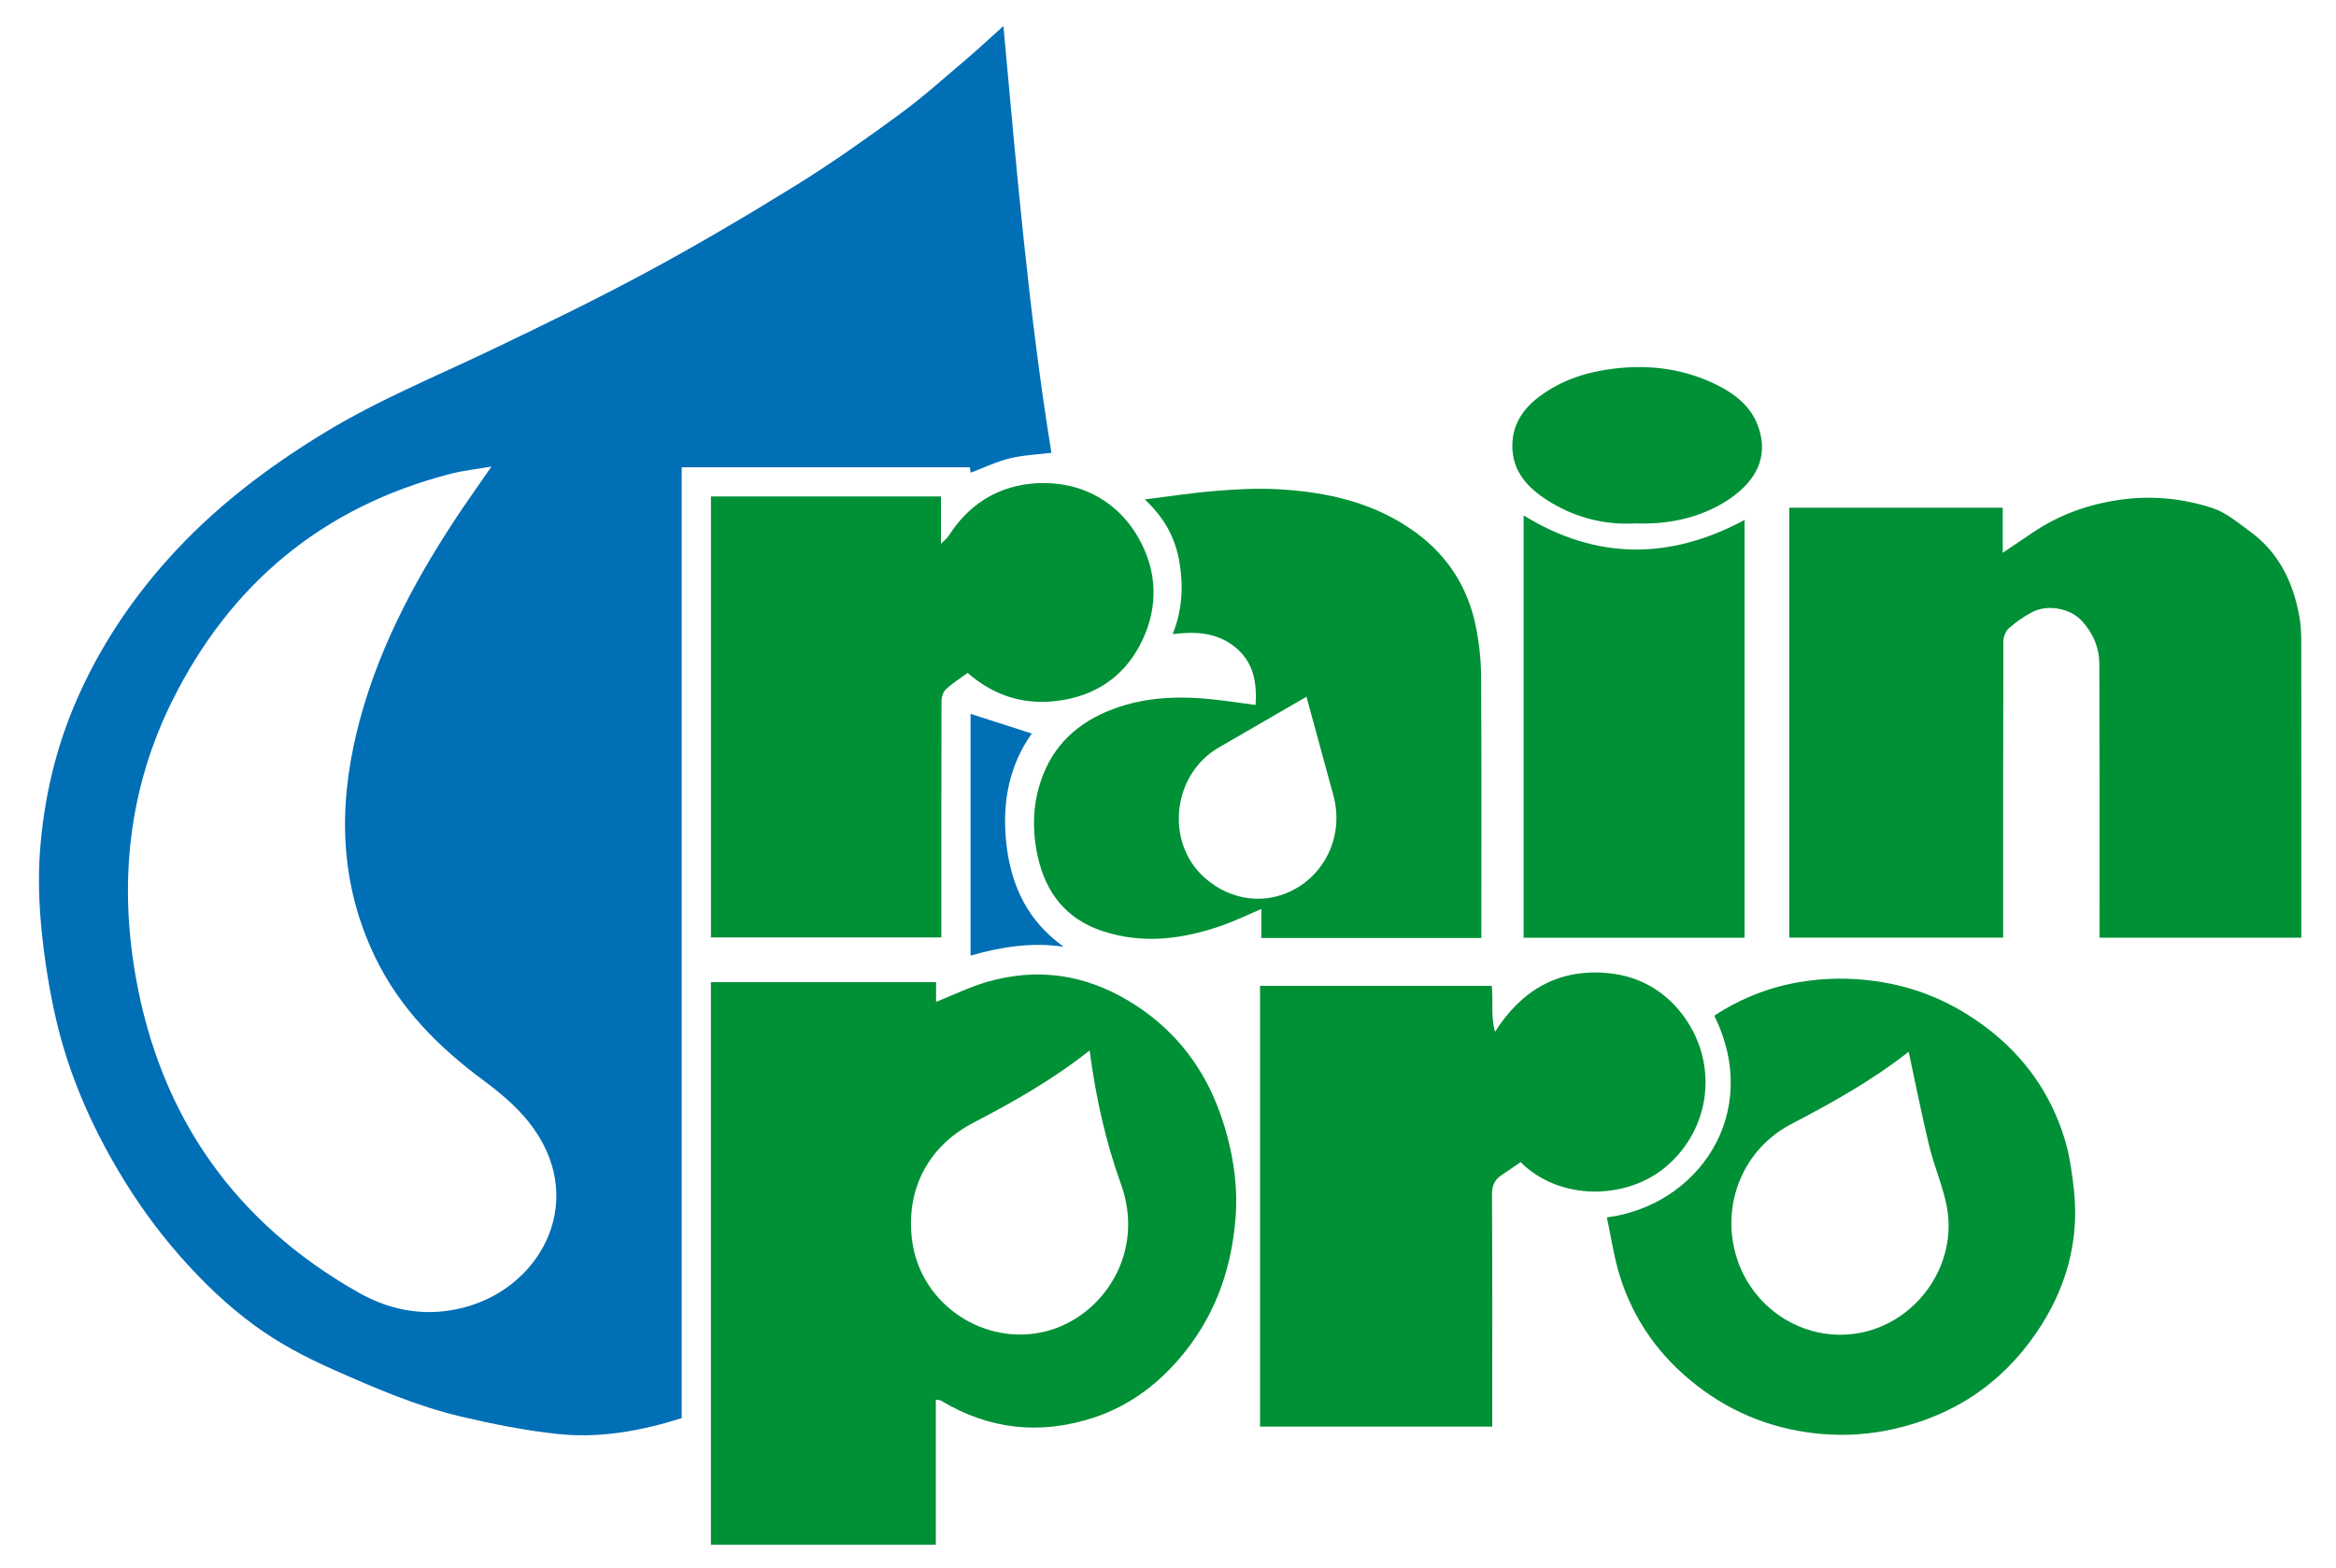
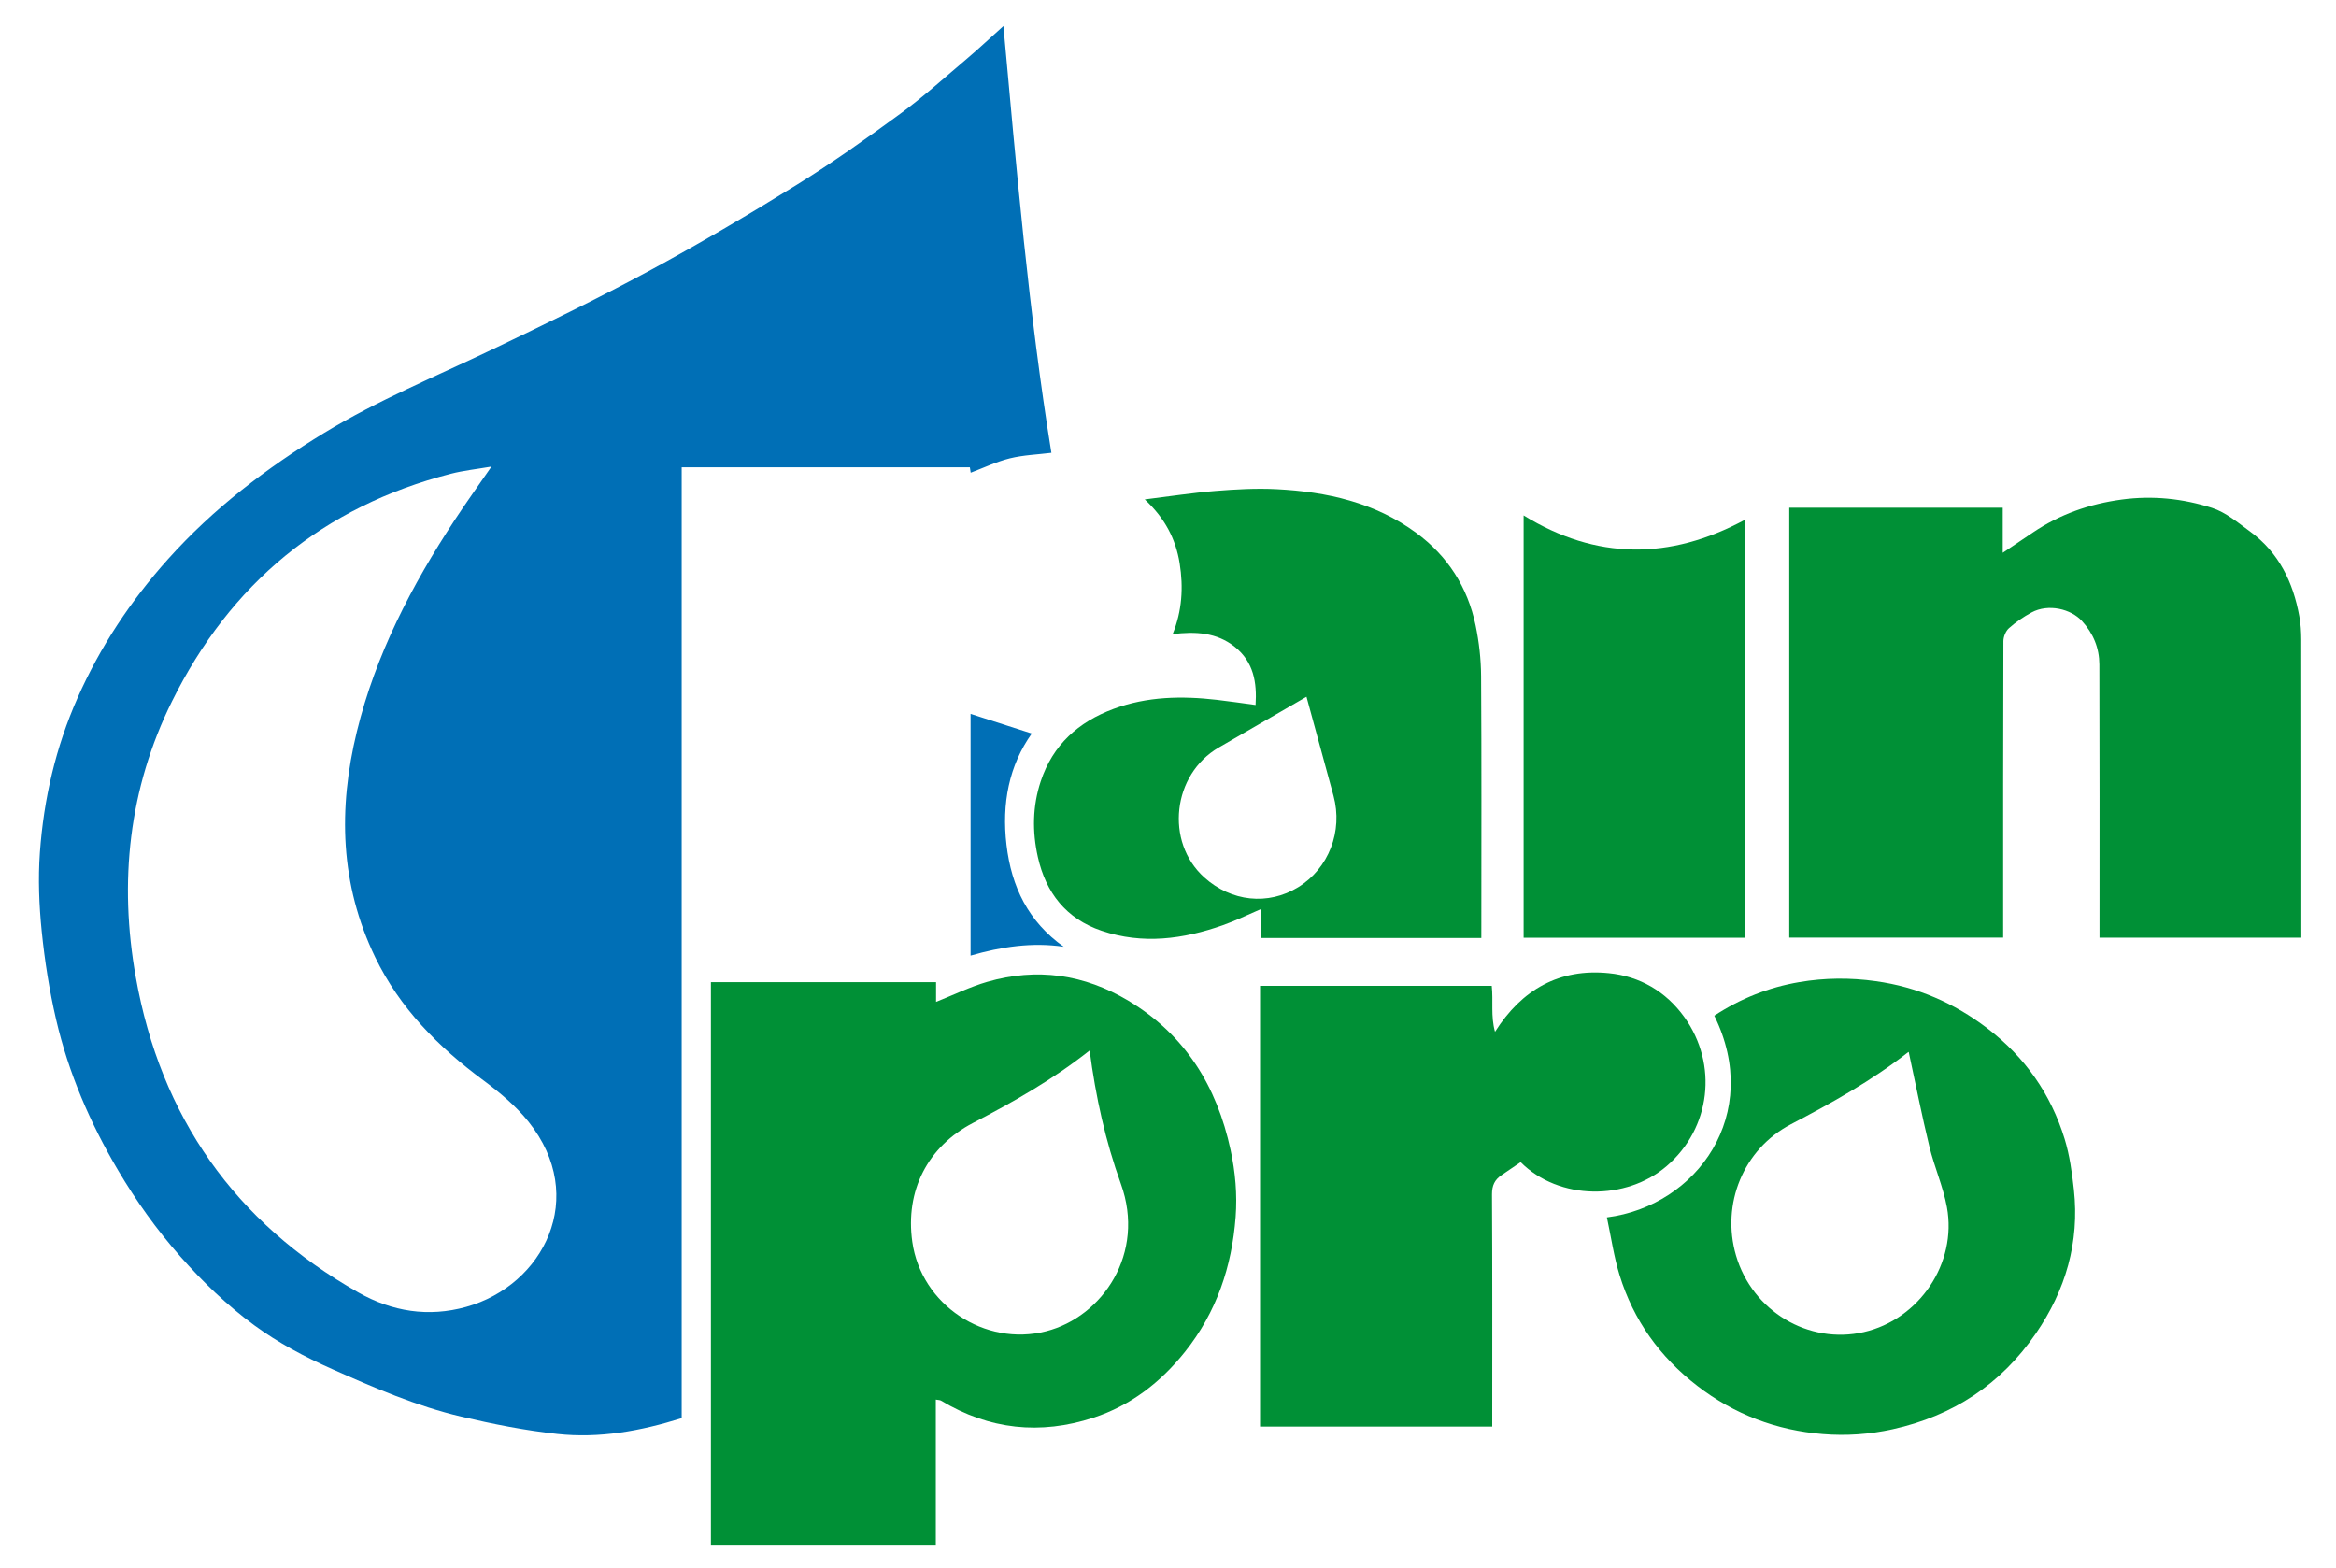
<svg xmlns="http://www.w3.org/2000/svg" version="1.1" id="Ebene_1" x="0px" y="0px" width="340.157px" height="228.336px" viewBox="0 0 340.157 228.336" enable-background="new 0 0 340.157 228.336" xml:space="preserve">
  <path fill="none" d="M0.731,230.043c0-76.939,0-153.878,0-230.845c113.361,0,226.736,0,340.158,0c0,76.93,0,153.887,0,230.845  C227.529,230.043,114.137,230.043,0.731,230.043z M153.099,65.933c-3.306-20.426-5.067-41.167-6.985-62.141  c-1.957,1.756-3.614,3.315-5.347,4.784c-3.195,2.707-6.315,5.525-9.687,7.998c-4.916,3.605-9.904,7.141-15.082,10.35  c-7.083,4.389-14.272,8.63-21.603,12.587c-7.444,4.019-15.066,7.719-22.7,11.371c-8.211,3.927-16.656,7.382-24.453,12.129  c-8.415,5.123-16.185,11.038-22.797,18.429c-5.425,6.063-9.852,12.724-13.143,20.163c-3.181,7.19-4.938,14.74-5.492,22.533  c-0.27,3.794-0.122,7.659,0.263,11.448c0.439,4.329,1.122,8.664,2.107,12.901c1.809,7.773,4.952,15.048,9.015,21.924  c2.637,4.464,5.63,8.652,9.068,12.547c3.261,3.694,6.78,7.089,10.748,10.001c3.531,2.591,7.376,4.625,11.383,6.405  c6.112,2.716,12.252,5.378,18.773,6.913c4.611,1.086,9.295,2.013,14,2.521c6.11,0.66,12.112-0.419,18.099-2.3  c0-46.102,0-92.268,0-138.451c14.063,0,27.999,0,41.963,0c0.048,0.314,0.092,0.599,0.12,0.783c1.908-0.717,3.756-1.61,5.707-2.09  C149.021,66.254,151.089,66.183,153.099,65.933z M136.269,203.793c0.359,0.067,0.598,0.051,0.766,0.152  c7.014,4.236,14.468,5.006,22.182,2.485c5.407-1.767,9.777-5.137,13.336-9.598c4.599-5.764,6.83-12.408,7.375-19.652  c0.246-3.259-0.043-6.516-0.737-9.744c-1.998-9.279-6.607-16.755-14.859-21.711c-6.438-3.866-13.345-4.85-20.57-2.763  c-2.506,0.725-4.884,1.896-7.455,2.917c0-0.914,0-1.891,0-2.866c-11.047,0-21.918,0-32.786,0c0,27.359,0,54.642,0,81.919  c10.947,0,21.817,0,32.749,0C136.269,217.891,136.269,210.929,136.269,203.793z M335.11,136.538c0-0.621,0-1.104,0-1.586  c0-13.943,0.006-27.886-0.012-41.829c-0.002-1.129-0.078-2.274-0.279-3.384c-0.898-4.965-2.987-9.286-7.158-12.334  c-1.769-1.292-3.552-2.811-5.574-3.458c-4.225-1.352-8.613-1.816-13.11-1.211c-4.706,0.633-9.019,2.144-12.946,4.792  c-1.411,0.952-2.825,1.902-4.401,2.962c0-2.329,0-4.466,0-6.564c-10.451,0-20.794,0-31.085,0c0,20.935,0,41.779,0,62.603  c10.406,0,20.718,0,31.146,0c0-0.526,0-0.999,0-1.472c0-13.899-0.011-27.798,0.034-41.697c0.003-0.643,0.339-1.47,0.809-1.889  c0.988-0.882,2.112-1.651,3.279-2.284c2.471-1.34,5.762-0.506,7.343,1.225c1.666,1.823,2.537,3.942,2.546,6.334  c0.046,12.795,0.021,25.591,0.021,38.387c0,0.466,0,0.932,0,1.406C315.586,136.538,325.28,136.538,335.11,136.538z M217.222,143.546  c-11.308,0-22.53,0-33.739,0c0,21.449,0,42.819,0,64.175c11.302,0,22.524,0,33.81,0c0-0.56,0-1.04,0-1.521  c0-10.764,0.027-21.526-0.036-32.289c-0.008-1.294,0.394-2.141,1.405-2.813c0.929-0.617,1.844-1.254,2.765-1.883  c5.612,5.628,15.416,5.601,21.263,0.577c6.436-5.527,7.516-14.805,2.58-21.687c-2.69-3.751-6.492-5.949-11.002-6.401  c-7.173-0.719-12.658,2.354-16.569,8.536C217.05,147.945,217.462,145.765,217.222,143.546z M103.525,72.283  c0,21.492,0,42.863,0,64.214c11.216,0,22.351,0,33.544,0c0-0.564,0-1.045,0-1.526c0-10.985-0.01-21.97,0.028-32.955  c0.002-0.574,0.264-1.316,0.671-1.687c0.971-0.885,2.101-1.594,3.13-2.348c4.091,3.549,8.691,4.84,13.949,3.938  c5.378-0.923,9.271-3.956,11.518-8.742c2.304-4.908,2.158-10.007-0.571-14.829c-3.507-6.197-9.801-8.631-15.954-7.891  c-5.015,0.604-8.959,3.243-11.699,7.567c-0.218,0.344-0.576,0.599-1.127,1.156c0-2.576,0-4.72,0-6.898  C125.814,72.283,114.71,72.283,103.525,72.283z M215.703,136.582c0-0.664,0-1.146,0-1.628c0-12.177,0.043-24.354-0.036-36.529  c-0.016-2.458-0.298-4.953-0.798-7.36c-1.151-5.556-4.064-10.108-8.639-13.473c-6.028-4.435-13.033-5.991-20.333-6.366  c-2.969-0.152-5.969,0.017-8.937,0.257c-3.327,0.27-6.634,0.785-10.268,1.232c2.933,2.737,4.512,5.75,5.081,9.306  c0.562,3.515,0.352,6.949-1.018,10.309c3.295-0.402,6.396-0.26,9.047,1.854c2.748,2.192,3.239,5.204,3.027,8.462  c-1.957-0.261-3.791-0.535-5.632-0.747c-5.102-0.588-10.147-0.502-15.043,1.315c-5.138,1.908-8.851,5.245-10.608,10.542  c-1.204,3.63-1.249,7.336-0.422,11.026c1.168,5.205,4.102,8.991,9.283,10.743c5.986,2.023,11.879,1.23,17.678-0.816  c1.826-0.644,3.574-1.505,5.575-2.361c0,1.522,0,2.853,0,4.232c10.541,0,20.903,0,31.268,0  C215.142,136.582,215.353,136.582,215.703,136.582z M233.988,177.26c0.606,2.826,1.008,5.69,1.848,8.419  c2.019,6.558,5.862,11.902,11.303,16.105c5.403,4.175,11.549,6.485,18.299,7.028c3.38,0.272,6.774,0.047,10.152-0.699  c8.803-1.946,15.785-6.566,20.866-13.957c4.322-6.288,6.374-13.274,5.533-20.944c-0.271-2.475-0.619-4.989-1.344-7.358  c-2.008-6.558-5.787-11.941-11.269-16.125c-4.828-3.685-10.159-6.009-16.22-6.859c-3.761-0.529-7.471-0.492-11.15,0.134  c-4.438,0.753-8.594,2.397-12.379,4.892C256.687,162.215,247.158,175.576,233.988,177.26z M254.032,136.539  c0-20.378,0-40.646,0-60.828c-10.877,5.844-21.601,5.85-32.169-0.662c0,20.533,0,40.99,0,61.49  C232.599,136.539,243.263,136.539,254.032,136.539z M238.109,76.208c6.355,0.276,11.404-1.654,14.697-4.27  c3.259-2.589,4.731-5.959,3.104-10.13c-1.039-2.663-3.24-4.415-5.713-5.664c-4.757-2.401-9.805-3.107-15.123-2.476  c-3.986,0.474-7.635,1.639-10.86,4.027c-2.33,1.726-3.898,3.964-3.991,6.945c-0.129,4.143,2.486,6.655,5.668,8.556  C229.676,75.459,233.861,76.467,238.109,76.208z M141.33,139.145c4.455-1.283,8.931-1.976,13.562-1.291  c-5.156-3.669-7.608-8.698-8.333-14.835c-0.712-6.033,0.367-11.551,3.683-16.21c-3.007-0.966-5.987-1.924-8.913-2.864  C141.33,115.525,141.33,127.29,141.33,139.145z" />
  <g>
    <g>
      <path fill-rule="evenodd" clip-rule="evenodd" fill="#009036" d="M136.269,203.793c0,7.136,0,14.098,0,21.14    c-10.931,0-21.802,0-32.749,0c0-27.277,0-54.56,0-81.919c10.868,0,21.738,0,32.786,0c0,0.976,0,1.952,0,2.866    c2.571-1.021,4.948-2.192,7.455-2.917c7.225-2.087,14.132-1.104,20.57,2.763c8.252,4.956,12.861,12.432,14.859,21.711    c0.694,3.229,0.983,6.485,0.737,9.744c-0.545,7.244-2.776,13.889-7.375,19.652c-3.559,4.461-7.93,7.831-13.336,9.598    c-7.713,2.521-15.168,1.751-22.182-2.485C136.867,203.844,136.628,203.86,136.269,203.793z M158.667,152.954    c-5.362,4.249-11.099,7.489-16.957,10.538c-6.639,3.456-9.914,9.888-8.867,17.323c1.293,9.178,10.556,15.317,19.508,13.021    c8.189-2.102,14.517-11.345,10.873-21.438C160.973,166.155,159.559,159.745,158.667,152.954z" />
      <path fill-rule="evenodd" clip-rule="evenodd" fill="#009036" d="M335.11,136.538c-9.83,0-19.524,0-29.389,0    c0-0.474,0-0.94,0-1.406c0-12.796,0.024-25.592-0.021-38.387c-0.009-2.393-0.88-4.512-2.546-6.334    c-1.581-1.73-4.872-2.565-7.343-1.225c-1.167,0.633-2.291,1.402-3.279,2.284c-0.47,0.419-0.806,1.246-0.809,1.889    c-0.045,13.899-0.034,27.798-0.034,41.697c0,0.473,0,0.946,0,1.472c-10.428,0-20.739,0-31.146,0c0-20.824,0-41.668,0-62.603    c10.291,0,20.634,0,31.085,0c0,2.099,0,4.235,0,6.564c1.576-1.06,2.99-2.01,4.401-2.962c3.928-2.648,8.24-4.159,12.946-4.792    c4.497-0.604,8.886-0.14,13.11,1.211c2.022,0.647,3.806,2.167,5.574,3.458c4.171,3.048,6.26,7.369,7.158,12.334    c0.201,1.109,0.277,2.255,0.279,3.384c0.018,13.943,0.012,27.886,0.012,41.829C335.11,135.434,335.11,135.917,335.11,136.538z" />
      <path fill-rule="evenodd" clip-rule="evenodd" fill="#009036" d="M217.222,143.546c0.24,2.219-0.172,4.399,0.476,6.694    c3.911-6.182,9.396-9.255,16.569-8.536c4.51,0.452,8.312,2.65,11.002,6.401c4.936,6.882,3.855,16.159-2.58,21.687    c-5.847,5.023-15.65,5.051-21.263-0.576c-0.921,0.628-1.836,1.265-2.765,1.882c-1.012,0.673-1.413,1.52-1.405,2.813    c0.063,10.763,0.036,21.525,0.036,32.289c0,0.48,0,0.961,0,1.521c-11.285,0-22.508,0-33.81,0c0-21.355,0-42.726,0-64.175    C194.691,143.546,205.914,143.546,217.222,143.546z" />
-       <path fill-rule="evenodd" clip-rule="evenodd" fill="#009036" d="M103.525,72.283c11.185,0,22.289,0,33.491,0    c0,2.178,0,4.322,0,6.898c0.551-0.557,0.909-0.812,1.127-1.156c2.739-4.324,6.684-6.963,11.699-7.567    c6.152-0.74,12.446,1.693,15.954,7.891c2.729,4.821,2.875,9.921,0.571,14.829c-2.247,4.786-6.14,7.819-11.518,8.742    c-5.258,0.902-9.858-0.389-13.949-3.938c-1.029,0.754-2.16,1.463-3.13,2.348c-0.407,0.371-0.669,1.113-0.671,1.687    c-0.039,10.985-0.028,21.97-0.028,32.955c0,0.481,0,0.961,0,1.526c-11.193,0-22.328,0-33.544,0    C103.525,115.146,103.525,93.775,103.525,72.283z" />
      <path fill-rule="evenodd" clip-rule="evenodd" fill="#009036" d="M215.703,136.582c-0.351,0-0.562,0-0.773,0    c-10.364,0-20.727,0-31.268,0c0-1.38,0-2.71,0-4.232c-2.001,0.855-3.749,1.717-5.575,2.361    c-5.799,2.046-11.691,2.839-17.678,0.816c-5.182-1.751-8.115-5.538-9.283-10.743c-0.827-3.689-0.782-7.396,0.422-11.026    c1.757-5.298,5.47-8.635,10.608-10.542c4.896-1.817,9.942-1.903,15.043-1.315c1.841,0.212,3.675,0.486,5.632,0.747    c0.212-3.258-0.279-6.27-3.027-8.462c-2.65-2.115-5.752-2.256-9.047-1.854c1.369-3.36,1.579-6.794,1.018-10.309    c-0.569-3.556-2.148-6.569-5.081-9.306c3.633-0.447,6.94-0.963,10.268-1.232c2.968-0.24,5.968-0.409,8.937-0.257    c7.3,0.375,14.305,1.931,20.333,6.366c4.574,3.365,7.487,7.917,8.639,13.473c0.5,2.407,0.782,4.902,0.798,7.36    c0.079,12.176,0.036,24.353,0.036,36.529C215.703,135.436,215.703,135.918,215.703,136.582z M190.244,101.452    c-4.031,2.333-8.396,4.865-12.765,7.388c-6.764,3.907-7.866,13.734-2.119,18.917c3.937,3.549,9.297,4.11,13.667,1.43    c4.447-2.727,6.551-8.143,5.151-13.311C192.849,110.966,191.502,106.061,190.244,101.452z" />
      <path fill-rule="evenodd" clip-rule="evenodd" fill="#009036" d="M233.988,177.26c13.17-1.684,22.698-15.045,15.64-29.365    c3.785-2.494,7.94-4.139,12.379-4.892c3.68-0.626,7.39-0.663,11.15-0.134c6.061,0.851,11.392,3.175,16.22,6.859    c5.481,4.184,9.261,9.567,11.269,16.125c0.725,2.369,1.072,4.884,1.344,7.358c0.841,7.67-1.211,14.656-5.533,20.944    c-5.081,7.391-12.063,12.011-20.866,13.957c-3.378,0.746-6.772,0.972-10.152,0.699c-6.75-0.543-12.896-2.854-18.299-7.028    c-5.44-4.203-9.284-9.548-11.303-16.105C234.996,182.95,234.595,180.086,233.988,177.26z M277.938,153.181    c0.074-0.018-0.027-0.022-0.087,0.025c-5.291,4.146-11.127,7.394-17.065,10.494c-6.905,3.604-10.197,11.601-7.993,19.117    c2.372,8.093,10.549,12.988,18.613,11.143c8.054-1.844,13.595-10.001,12.098-18.174c-0.551-3.004-1.837-5.865-2.56-8.847    C279.839,162.379,278.931,157.771,277.938,153.181z" />
      <path fill-rule="evenodd" clip-rule="evenodd" fill="#009036" d="M254.032,136.539c-10.77,0-21.434,0-32.169,0    c0-20.5,0-40.957,0-61.49c10.568,6.512,21.292,6.506,32.169,0.662C254.032,95.893,254.032,116.161,254.032,136.539z" />
-       <path fill-rule="evenodd" clip-rule="evenodd" fill="#009036" d="M238.109,76.208c-4.248,0.259-8.434-0.749-12.219-3.011    c-3.182-1.901-5.797-4.413-5.668-8.556c0.093-2.98,1.661-5.219,3.991-6.945c3.226-2.389,6.874-3.554,10.86-4.027    c5.318-0.631,10.366,0.075,15.123,2.476c2.473,1.249,4.674,3,5.713,5.664c1.628,4.17,0.155,7.541-3.104,10.13    C249.514,74.554,244.465,76.484,238.109,76.208z" />
    </g>
    <path fill-rule="evenodd" clip-rule="evenodd" fill="#006FB6" d="M153.099,65.933c-2.01,0.25-4.078,0.321-6.044,0.804   c-1.951,0.479-3.799,1.373-5.707,2.09c-0.028-0.184-0.072-0.469-0.12-0.783c-13.964,0-27.899,0-41.963,0   c0,46.183,0,92.349,0,138.451c-5.987,1.881-11.989,2.96-18.099,2.3c-4.705-0.508-9.388-1.435-14-2.521   c-6.521-1.535-12.661-4.197-18.773-6.913c-4.007-1.78-7.852-3.814-11.383-6.405c-3.968-2.912-7.486-6.307-10.748-10.001   c-3.438-3.895-6.431-8.083-9.068-12.547c-4.062-6.876-7.206-14.15-9.015-21.924c-0.986-4.237-1.668-8.572-2.107-12.901   c-0.384-3.789-0.533-7.654-0.263-11.448c0.554-7.793,2.311-15.343,5.492-22.533c3.292-7.439,7.718-14.099,13.143-20.163   c6.612-7.391,14.382-13.306,22.797-18.429c7.797-4.747,16.242-8.202,24.453-12.129c7.634-3.652,15.256-7.353,22.7-11.371   c7.331-3.958,14.52-8.199,21.603-12.587c5.178-3.208,10.167-6.745,15.082-10.35c3.371-2.472,6.491-5.291,9.687-7.998   c1.733-1.469,3.391-3.028,5.347-4.784C148.032,24.766,149.793,45.506,153.099,65.933z M71.565,67.936   c-2.184,0.377-4.078,0.573-5.902,1.042c-18.639,4.783-32.132,16.017-40.618,33.14c-6.308,12.728-7.745,26.294-5.265,40.205   c3.621,20.31,14.423,35.677,32.408,45.873c4.905,2.781,10.188,3.632,15.695,2.097c11.281-3.146,17.847-15.994,9.077-26.96   c-1.844-2.305-4.208-4.277-6.596-6.046c-6.545-4.85-12.14-10.478-15.725-17.894c-5.129-10.611-5.418-21.633-2.672-32.88   c2.73-11.184,7.959-21.228,14.233-30.776C67.864,73.203,69.633,70.739,71.565,67.936z M154.893,137.854   c-5.156-3.669-7.608-8.698-8.333-14.835c-0.712-6.033,0.367-11.551,3.683-16.21c-3.007-0.966-5.987-1.924-8.913-2.864   c0,11.58,0,23.345,0,35.2C145.785,137.862,150.261,137.169,154.893,137.854z" />
  </g>
-   <path fill-rule="evenodd" clip-rule="evenodd" fill="none" d="M71.565,67.936c-1.933,2.803-3.701,5.267-5.365,7.8  c-6.274,9.548-11.503,19.592-14.233,30.776c-2.746,11.247-2.457,22.269,2.672,32.88c3.585,7.417,9.18,13.044,15.725,17.894  c2.388,1.769,4.752,3.741,6.596,6.046c8.77,10.966,2.205,23.813-9.077,26.96c-5.507,1.535-10.79,0.685-15.695-2.097  c-17.984-10.196-28.787-25.563-32.408-45.873c-2.48-13.911-1.043-27.477,5.265-40.205c8.486-17.123,21.979-28.356,40.618-33.14  C67.488,68.509,69.381,68.313,71.565,67.936z" />
  <path fill-rule="evenodd" clip-rule="evenodd" fill="none" d="M158.667,152.954c0.892,6.791,2.305,13.201,4.558,19.443  c3.644,10.094-2.684,19.337-10.873,21.438c-8.953,2.297-18.215-3.843-19.508-13.021c-1.047-7.436,2.229-13.867,8.867-17.323  C147.568,160.443,153.306,157.203,158.667,152.954z" />
-   <path fill-rule="evenodd" clip-rule="evenodd" fill="none" d="M190.244,101.452c1.258,4.608,2.604,9.514,3.935,14.424  c1.399,5.168-0.704,10.584-5.151,13.311c-4.37,2.68-9.73,2.119-13.667-1.43c-5.747-5.183-4.645-15.01,2.119-18.917  C181.849,106.317,186.213,103.786,190.244,101.452z" />
+   <path fill-rule="evenodd" clip-rule="evenodd" fill="none" d="M190.244,101.452c1.258,4.608,2.604,9.514,3.935,14.424  c1.399,5.168-0.704,10.584-5.151,13.311c-4.37,2.68-9.73,2.119-13.667-1.43c-5.747-5.183-4.645-15.01,2.119-18.917  C181.849,106.317,186.213,103.786,190.244,101.452" />
  <path fill-rule="evenodd" clip-rule="evenodd" fill="none" d="M277.938,153.181c0.992,4.59,1.9,9.198,3.006,13.759  c0.723,2.981,2.009,5.843,2.56,8.847c1.497,8.173-4.044,16.33-12.098,18.174c-8.064,1.846-16.241-3.05-18.613-11.143  c-2.204-7.517,1.088-15.513,7.993-19.117c5.938-3.101,11.774-6.348,17.065-10.494C277.911,153.158,278.013,153.163,277.938,153.181z  " />
</svg>